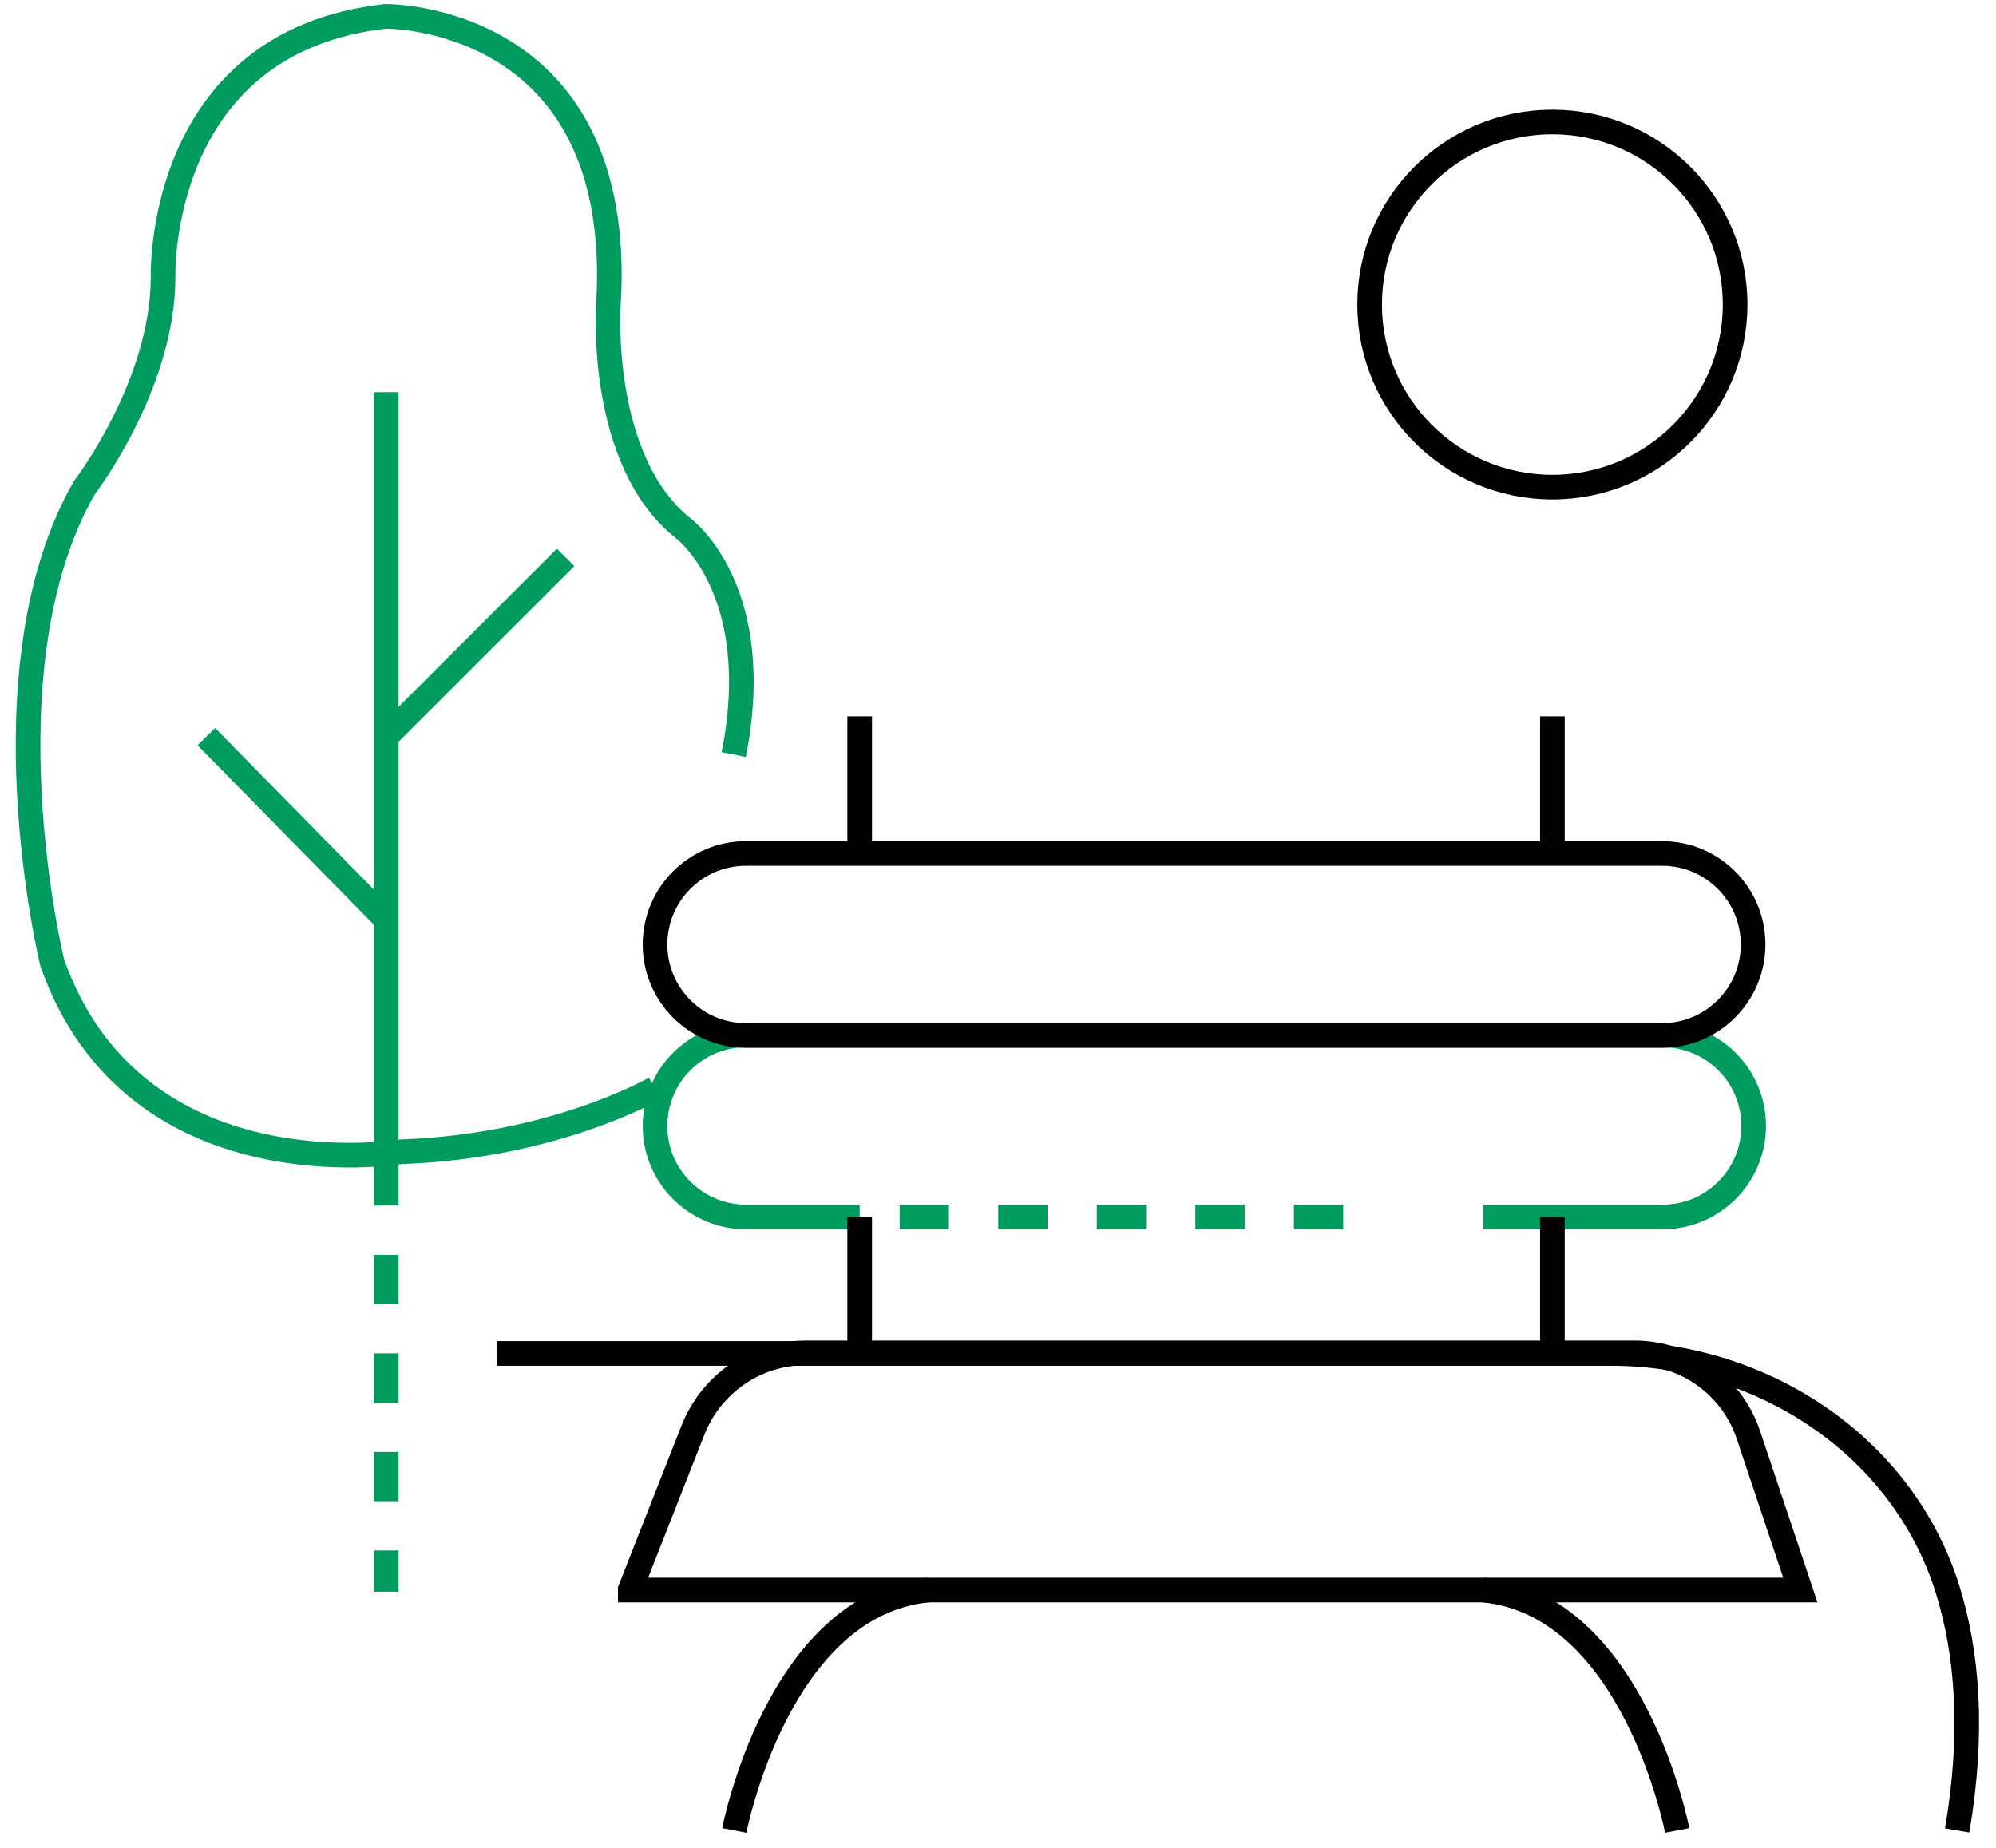
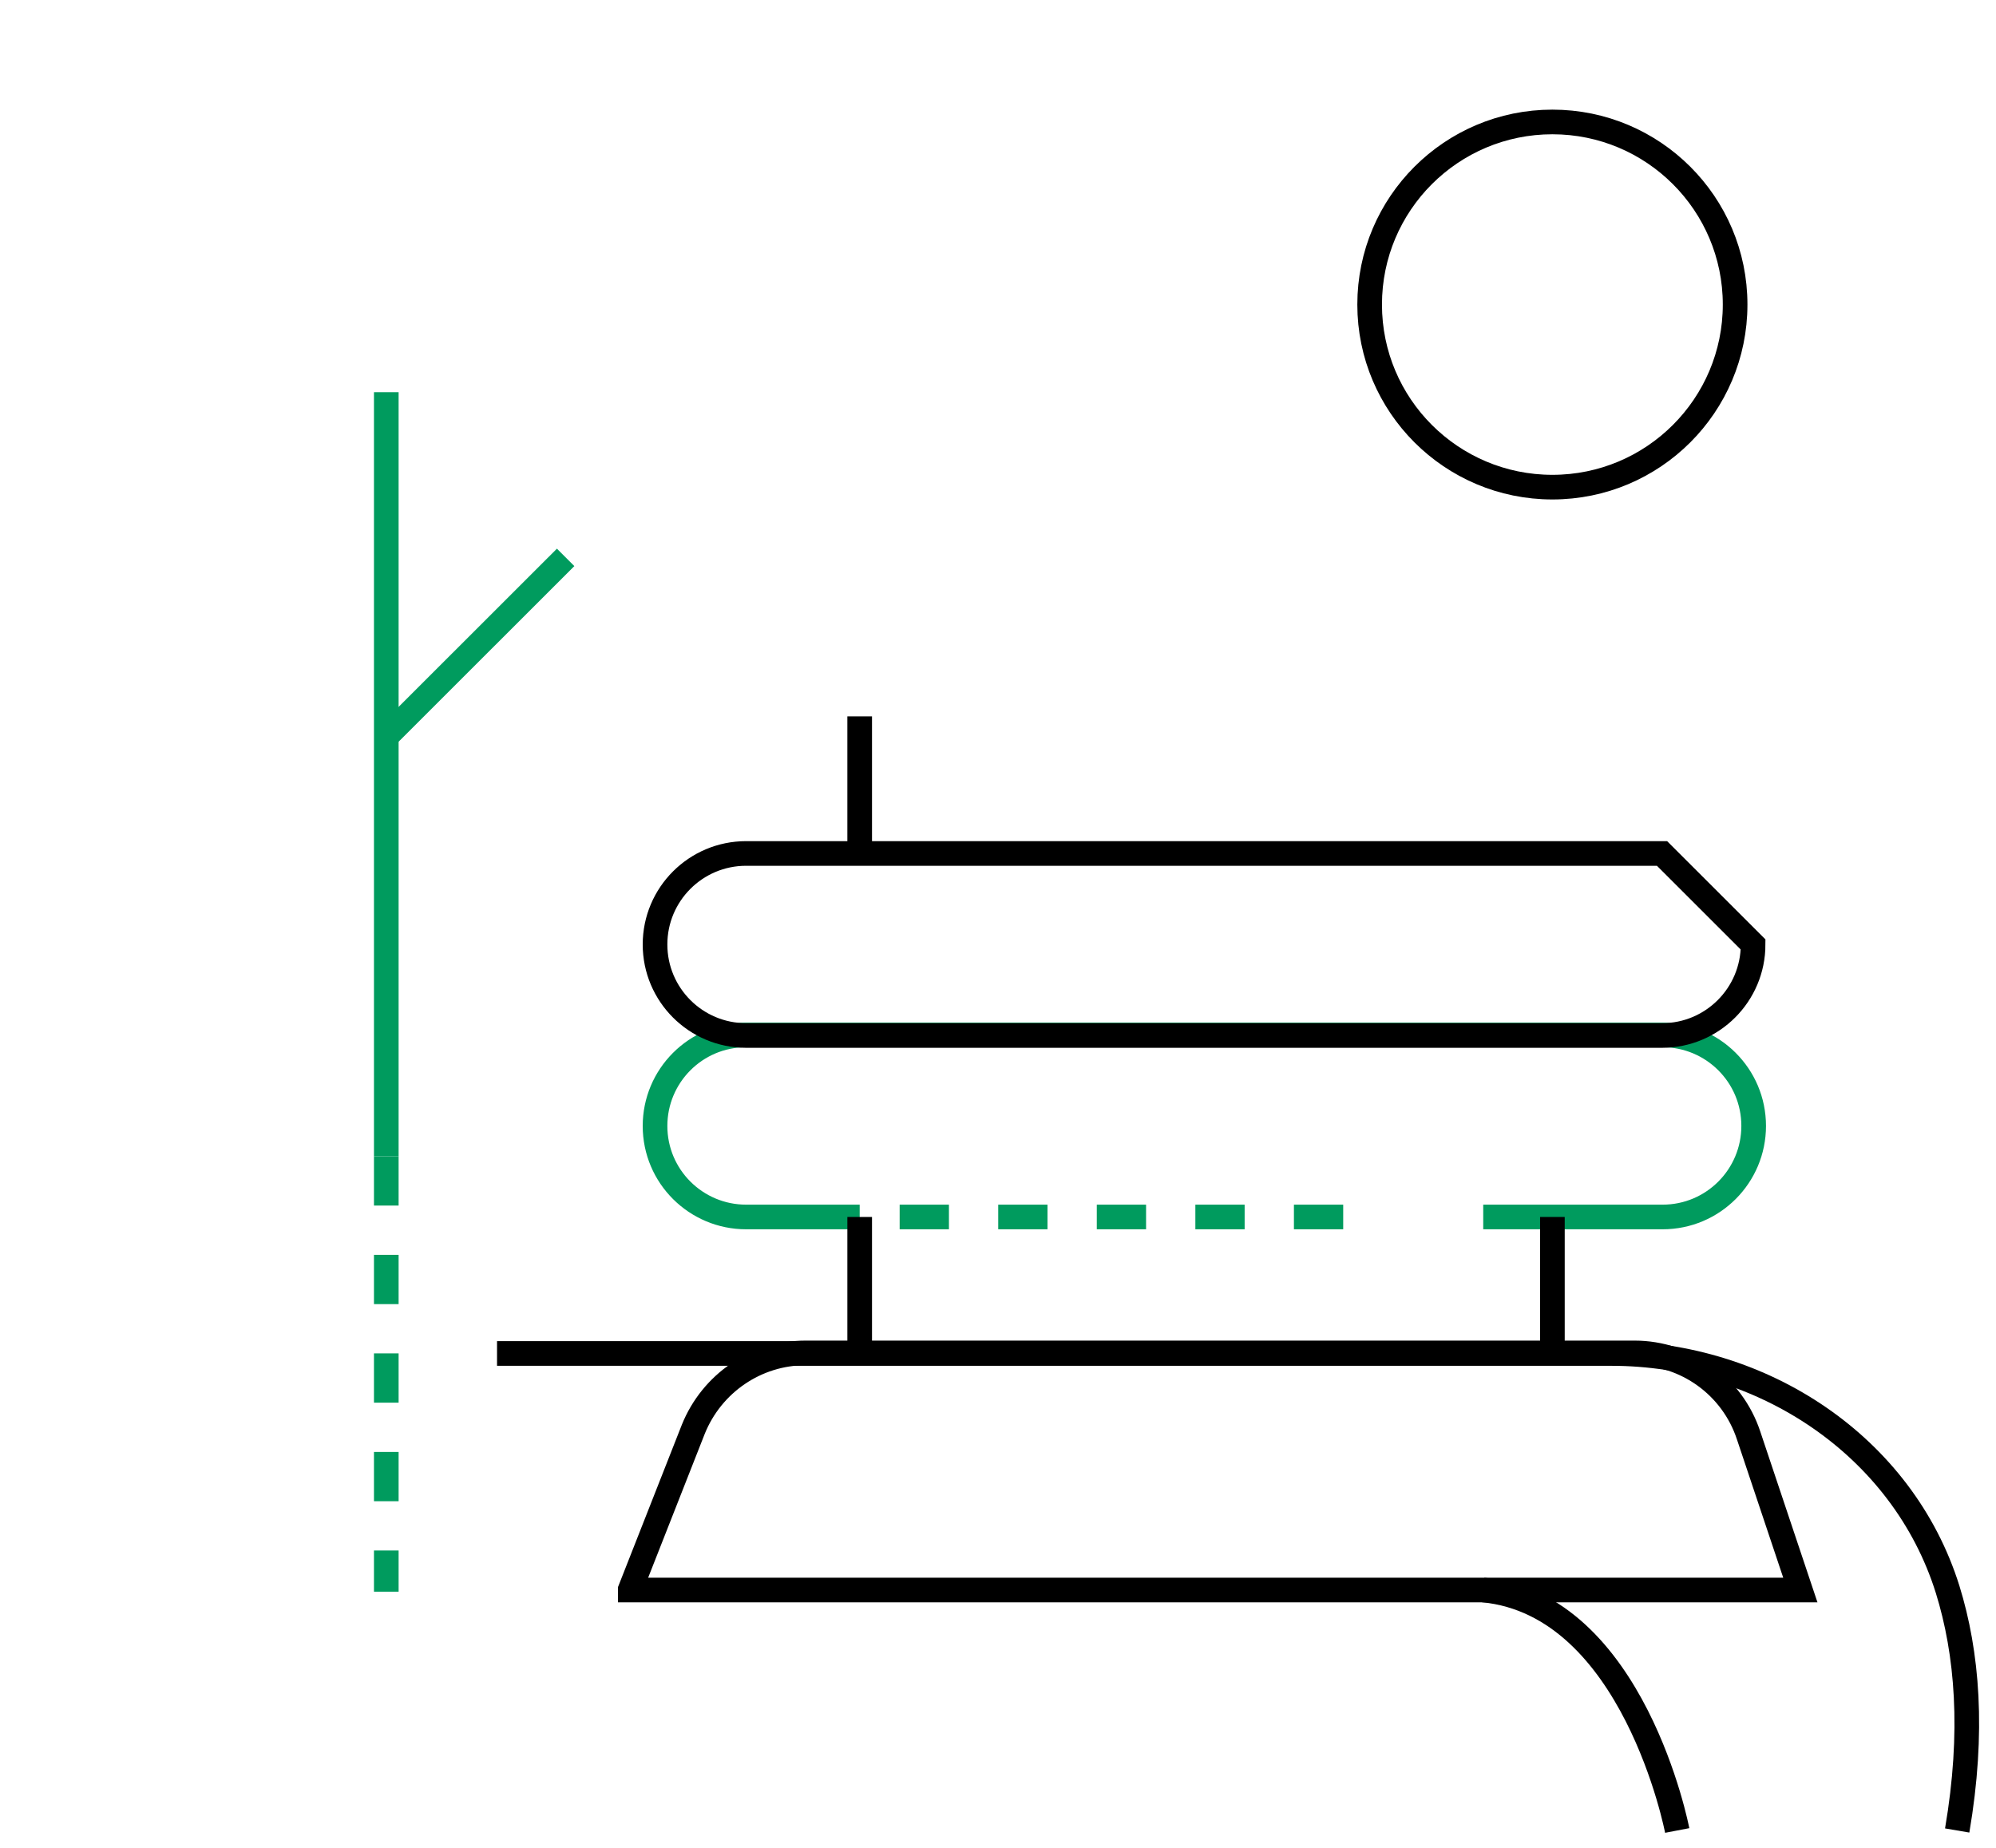
<svg xmlns="http://www.w3.org/2000/svg" width="81" height="75" viewBox="0 0 81 75" fill="none">
  <path d="M25.578 64.535H73.06L70.961 58.264C70.299 56.257 68.428 54.912 66.329 54.912H32.697C30.689 54.912 28.887 56.143 28.134 58.013L25.578 64.512V64.535Z" stroke="black" stroke-miterlimit="10" />
-   <path d="M29.799 74.295C29.799 74.295 31.556 65.128 37.671 64.535" stroke="black" stroke-miterlimit="10" />
  <path d="M68.063 74.295C68.063 74.295 66.306 65.128 60.191 64.535" stroke="black" stroke-miterlimit="10" />
  <path d="M20.17 54.935H65.393C71.508 54.935 77.212 58.675 79.037 64.512C79.836 67.089 80.11 70.281 79.425 74.295" stroke="black" stroke-miterlimit="10" />
  <path d="M54.509 49.394H34.887" stroke="#009B5E" stroke-miterlimit="10" stroke-dasharray="2 2" />
  <path d="M34.887 49.394H30.278C28.248 49.394 26.582 47.752 26.582 45.7C26.582 43.67 28.225 42.005 30.278 42.005H67.47C69.501 42.005 71.166 43.647 71.166 45.7C71.166 47.729 69.523 49.394 67.47 49.394H60.191" stroke="#009B5E" stroke-miterlimit="10" />
-   <path d="M67.447 34.64H30.278C28.237 34.64 26.582 36.294 26.582 38.334C26.582 40.374 28.237 42.028 30.278 42.028H67.447C69.489 42.028 71.143 40.374 71.143 38.334C71.143 36.294 69.489 34.64 67.447 34.64Z" stroke="black" stroke-miterlimit="10" />
-   <path d="M62.998 29.076V34.64" stroke="black" stroke-miterlimit="10" />
+   <path d="M67.447 34.64H30.278C28.237 34.64 26.582 36.294 26.582 38.334C26.582 40.374 28.237 42.028 30.278 42.028H67.447C69.489 42.028 71.143 40.374 71.143 38.334Z" stroke="black" stroke-miterlimit="10" />
  <path d="M62.998 49.394V54.98" stroke="black" stroke-miterlimit="10" />
  <path d="M34.887 29.076V34.64" stroke="black" stroke-miterlimit="10" />
  <path d="M34.887 49.394V54.98" stroke="black" stroke-miterlimit="10" />
  <path d="M62.998 19.772C67.093 19.772 70.413 16.454 70.413 12.361C70.413 8.268 67.093 4.95 62.998 4.95C58.902 4.95 55.582 8.268 55.582 12.361C55.582 16.454 58.902 19.772 62.998 19.772Z" stroke="black" stroke-miterlimit="10" />
  <path d="M15.676 46.931V64.603" stroke="#009B5E" stroke-miterlimit="10" stroke-dasharray="2 2" />
  <path d="M15.676 15.918V46.931" stroke="#009B5E" stroke-miterlimit="10" />
  <path d="M22.954 22.623L15.676 29.897" stroke="#009B5E" stroke-miterlimit="10" />
-   <path d="M8.373 29.897L15.675 37.331" stroke="#009B5E" stroke-miterlimit="10" />
-   <path d="M26.583 44.172C26.583 44.172 22.498 46.543 16.247 46.748C16.247 46.748 5.477 48.55 2.123 39.086C2.123 39.086 -0.798 27.16 3.423 19.795C3.423 19.795 6.618 15.645 6.618 11.244C6.618 11.244 6.321 1.689 15.653 0.663C15.653 0.663 25.419 0.549 24.689 12.384C24.689 12.384 24.255 18.7 27.746 21.459C27.746 21.459 31.1 23.945 29.777 30.626" stroke="#009B5E" stroke-miterlimit="10" />
</svg>